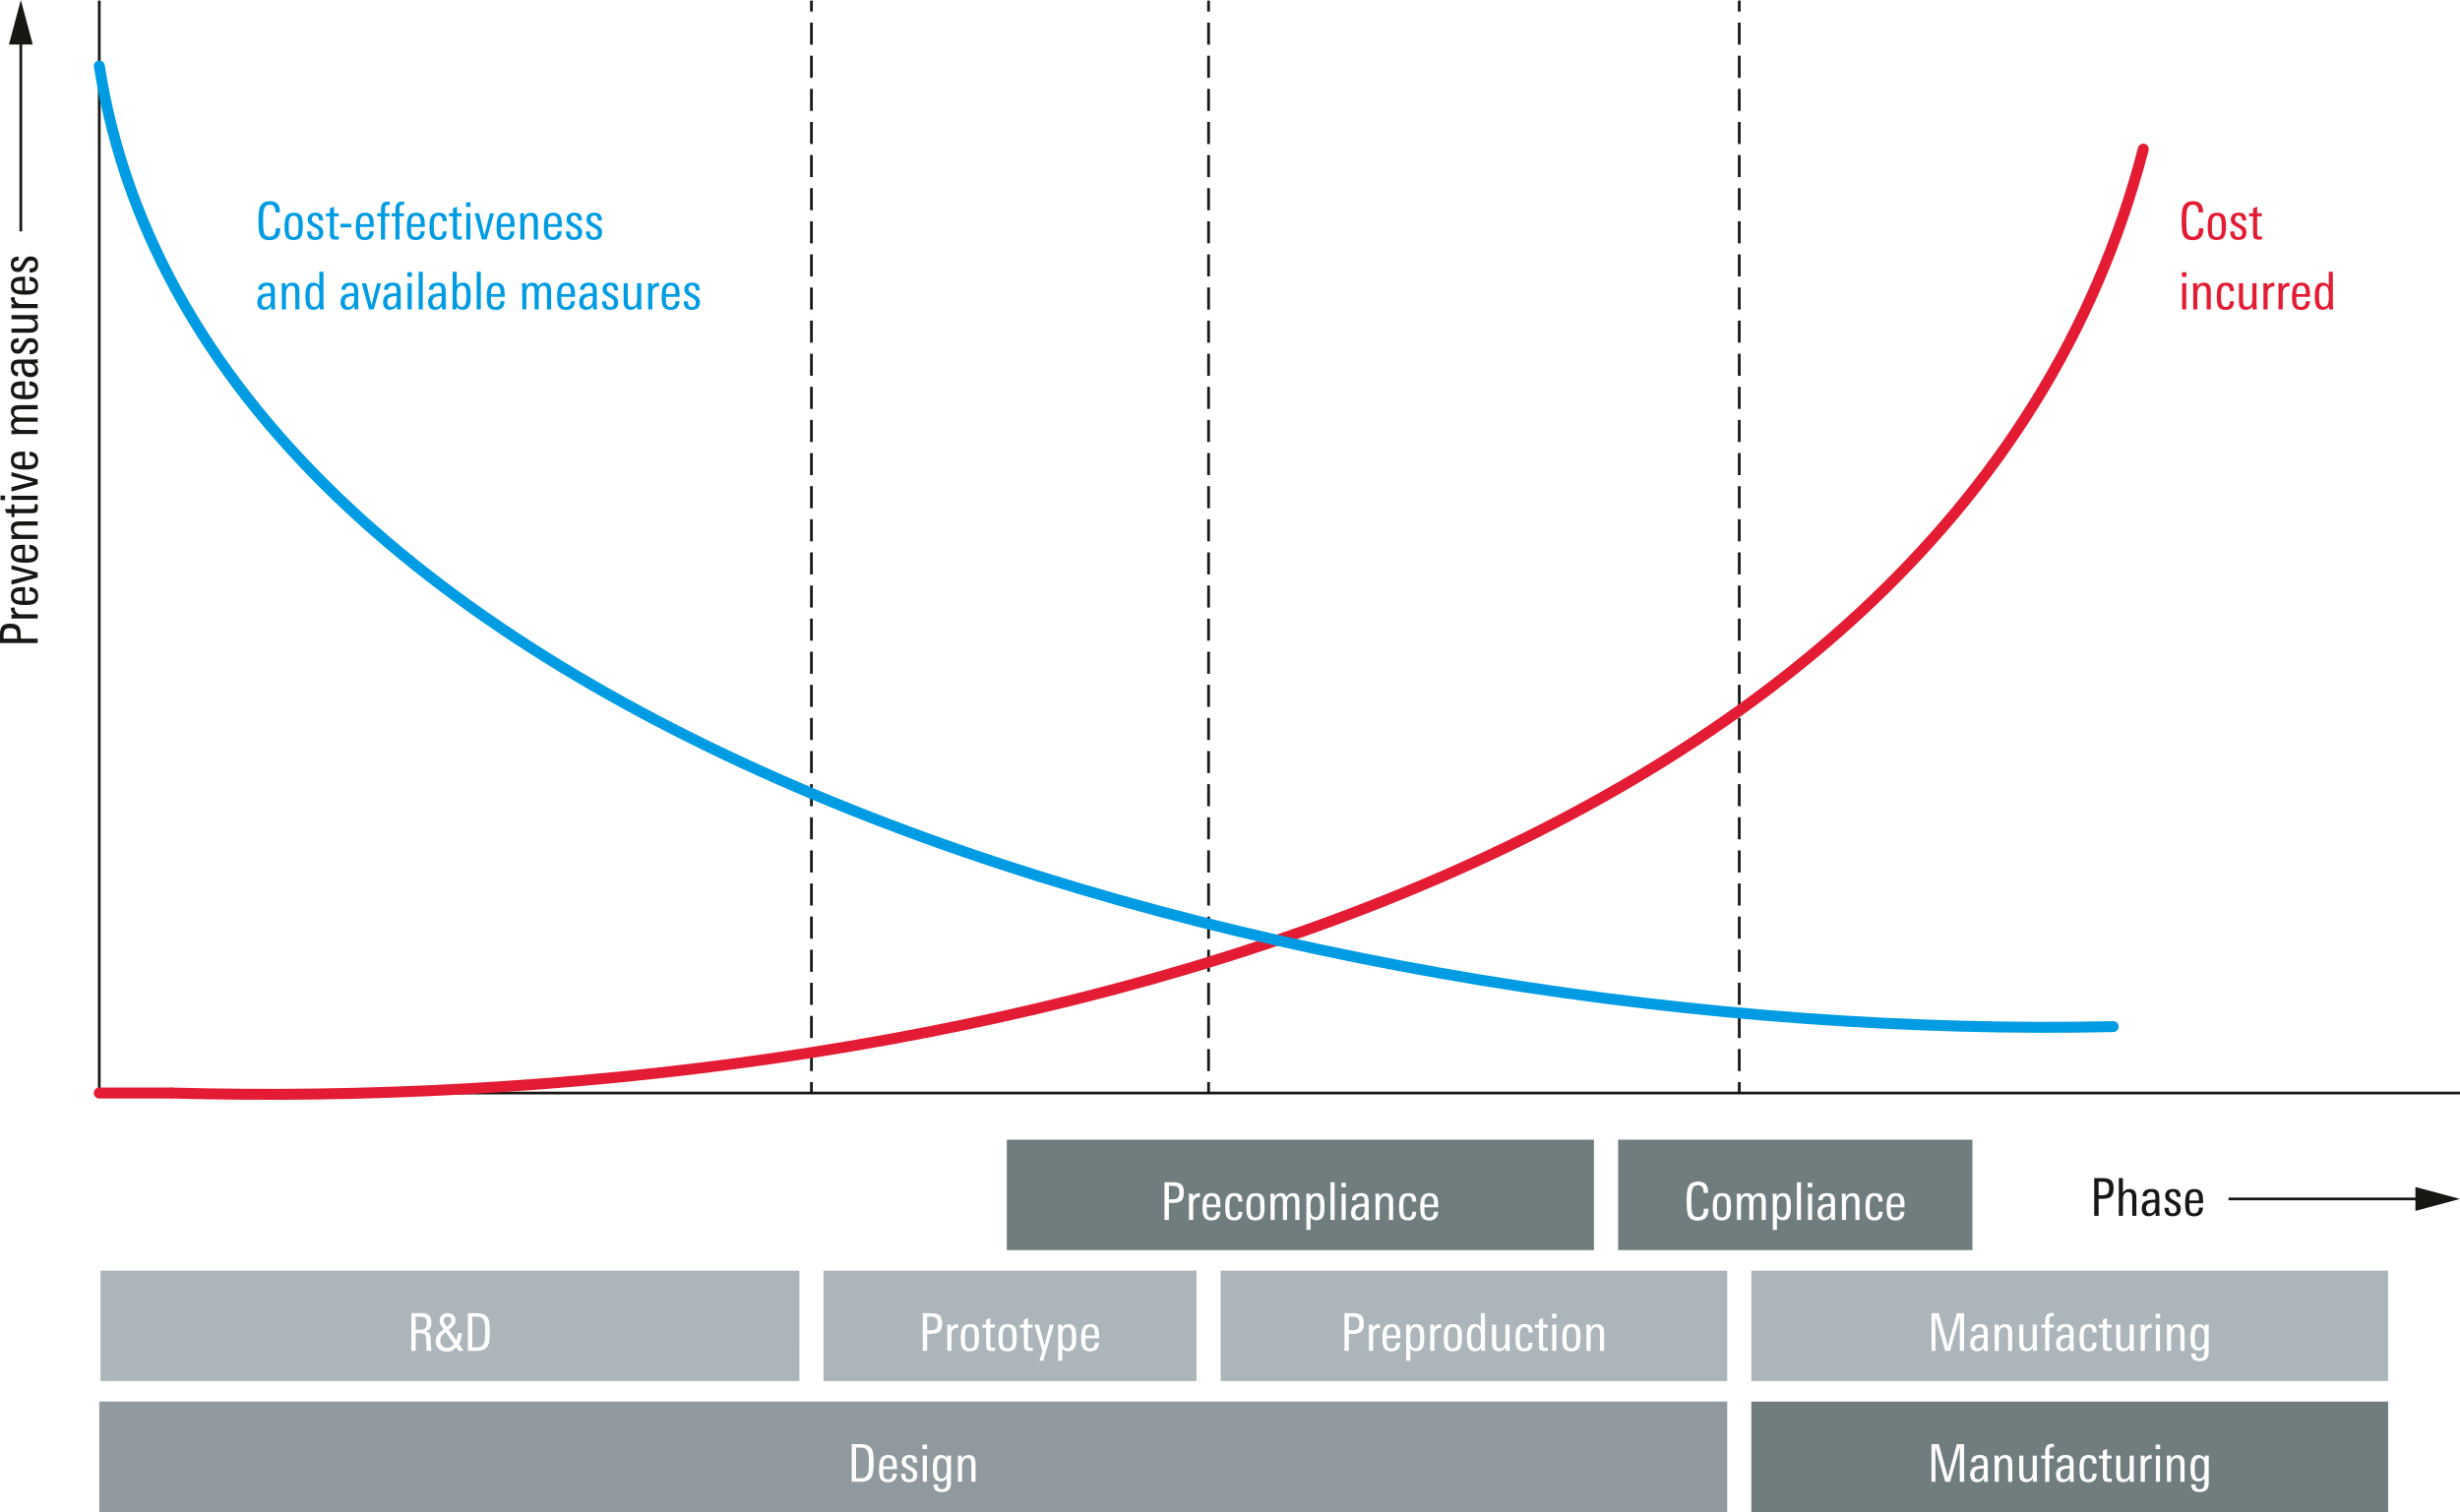
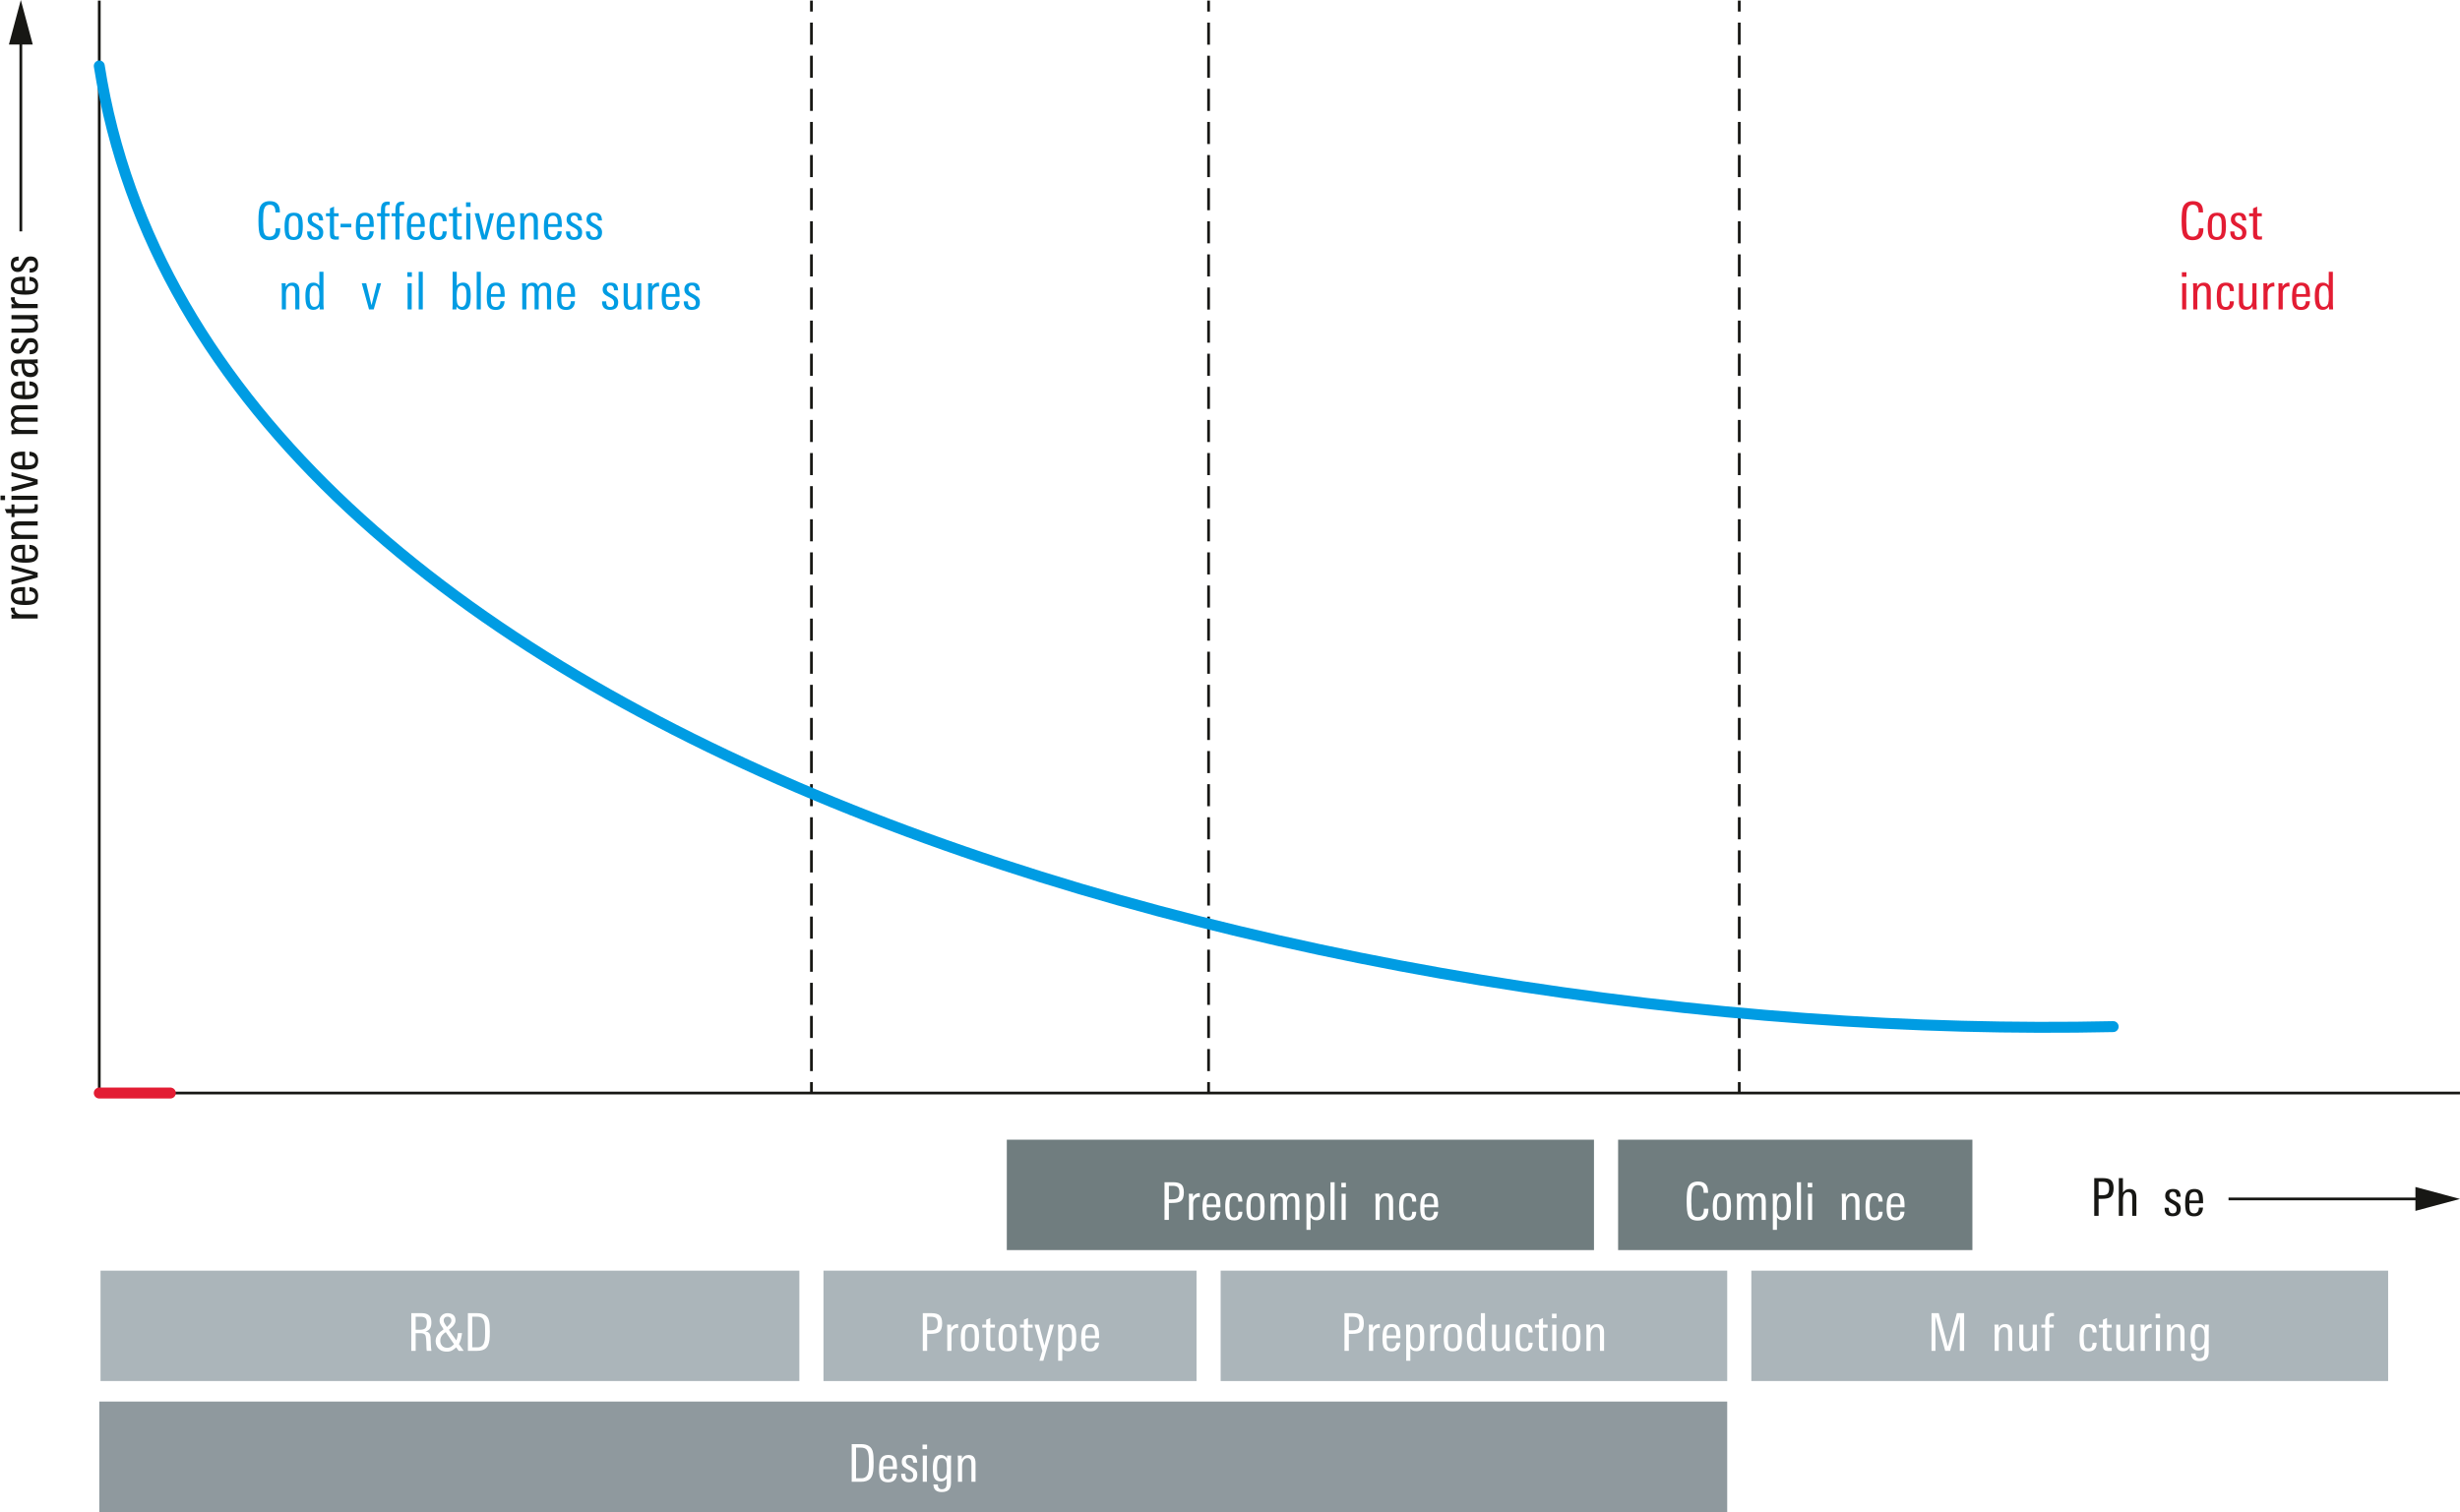
<svg xmlns="http://www.w3.org/2000/svg" xmlns:xlink="http://www.w3.org/1999/xlink" version="1.2" viewBox="0 0 448.78 275.914">
  <defs>
    <symbol id="a" overflow="visible">
      <path d="M4.516-1.906c0 1.355-.653 2.031-1.954 2.031-.886 0-1.464-.32-1.734-.969C.641-1.28.547-2.133.547-3.406c0-1.219.086-2.051.265-2.5C1.103-6.633 1.708-7 2.625-7c1.219 0 1.828.637 1.828 1.906v.157h-.812v-.125c0-.852-.344-1.282-1.032-1.282-.53 0-.882.274-1.046.813-.118.367-.172 1.07-.172 2.11 0 1.116.054 1.843.171 2.187.145.48.477.718 1 .718.75 0 1.126-.468 1.126-1.406v-.125h.828zm0 0" />
    </symbol>
    <symbol id="b" overflow="visible">
      <path d="M3.781-2.422c0 .875-.101 1.496-.297 1.86-.25.437-.714.656-1.39.656C1.406.094.945-.125.719-.562.539-.906.453-1.504.453-2.36c0-.82.094-1.414.281-1.782.25-.5.723-.75 1.422-.75.688 0 1.145.23 1.375.688.164.324.25.918.25 1.781zM3-1.906v-.735c0-.539-.031-.914-.094-1.125-.125-.382-.383-.578-.765-.578-.418 0-.688.203-.813.61-.074.218-.11.59-.11 1.109v.688c0 .46.036.789.11.984.133.336.395.5.781.5.375 0 .63-.16.766-.484.082-.208.125-.532.125-.97zm0 0" />
    </symbol>
    <symbol id="c" overflow="visible">
      <path d="M3.281-1.313c0 .93-.5 1.391-1.5 1.391-.98 0-1.46-.515-1.437-1.547h.75c0 .094.004.184.015.266.04.5.274.75.704.75.476 0 .718-.242.718-.734 0-.27-.078-.477-.234-.625-.094-.102-.309-.243-.64-.422-.45-.239-.731-.414-.845-.532C.57-2.984.454-3.273.454-3.64c0-.414.133-.734.406-.953.25-.195.586-.297 1.016-.297.488 0 .836.118 1.047.344.207.23.32.586.344 1.063h-.75c0-.594-.23-.891-.688-.891a.6.6 0 00-.469.188c-.105.117-.156.273-.156.468 0 .219.086.406.266.563.093.086.316.219.672.406.382.21.648.387.796.531.227.242.344.543.344.906zm0 0" />
    </symbol>
    <symbol id="d" overflow="visible">
      <path d="M2.484 0c-.23.02-.414.031-.546.031-.43 0-.727-.086-.891-.265-.125-.164-.188-.47-.188-.907v-3.093H.141v-.547h.718v-.89L1.61-6v1.219h.844v.547H1.61v3.015c0 .262.036.438.11.532.07.093.21.14.422.14.039 0 .156-.015.343-.047zm0 0" />
    </symbol>
    <symbol id="e" overflow="visible">
      <path d="M2.344-2.219H.375v-.656h1.969zm0 0" />
    </symbol>
    <symbol id="f" overflow="visible">
      <path d="M3.719-2.297h-2.5v.328c0 .492.039.844.125 1.063.125.304.375.453.75.453.55 0 .836-.348.86-1.047h.75C3.647-.437 3.113.094 2.093.094 1.426.094.969-.13.719-.578.539-.91.453-1.453.453-2.203c0-.852.078-1.461.234-1.828.239-.57.723-.86 1.454-.86.687 0 1.144.258 1.375.766.132.313.203.852.203 1.61zm-.75-.5c0-.469-.031-.797-.094-.984-.117-.375-.36-.563-.734-.563-.524 0-.82.309-.891.922a5.87 5.87 0 00-.031.625zm0 0" />
    </symbol>
    <symbol id="g" overflow="visible">
      <path d="M2.484-6.313h-.296c-.243 0-.403.086-.485.25-.043.125-.062.32-.062.579v.703h.812v.547h-.812V0H.89v-4.234H.187v-.547h.704v-.532c0-.519.062-.89.187-1.109.176-.332.516-.5 1.016-.5.133 0 .265.012.39.031zm0 0" />
    </symbol>
    <symbol id="h" overflow="visible">
      <path d="M3.578-1.484C3.578-.43 3.082.094 2.094.094 1.406.094.945-.125.719-.562c-.18-.344-.266-.926-.266-1.75 0-.833.078-1.422.234-1.766.239-.54.711-.813 1.422-.813.54 0 .926.125 1.157.375.207.243.312.633.312 1.172h-.734c0-.664-.25-1-.75-1-.387 0-.64.211-.766.625-.074.25-.11.696-.11 1.328 0 .72.055 1.215.173 1.485.113.304.343.453.687.453.29 0 .5-.102.625-.313.082-.156.129-.394.14-.718zm0 0" />
    </symbol>
    <symbol id="i" overflow="visible">
      <path d="M1.422-5.953H.594v-.828h.828zM1.39 0H.64v-4.781h.75zm0 0" />
    </symbol>
    <symbol id="j" overflow="visible">
      <path d="M3.672-4.781L2.328 0h-.86L.142-4.781h.812l.969 4.015L2.938-4.78zm0 0" />
    </symbol>
    <symbol id="k" overflow="visible">
      <path d="M3.844 0h-.75v-3.063c0-.406-.028-.687-.078-.843-.118-.281-.336-.422-.657-.422-.324 0-.574.164-.75.484-.148.274-.218.594-.218.969V0H.64v-3.75c0-.414-.016-.758-.047-1.031h.75v.656c.258-.508.672-.766 1.234-.766.844 0 1.266.496 1.266 1.485zm0 0" />
    </symbol>
    <symbol id="m" overflow="visible">
-       <path d="M3.594 0h-.719l-.016-.625c-.324.469-.75.703-1.28.703-.407 0-.72-.133-.938-.406-.2-.25-.297-.582-.297-1 0-.676.258-1.133.781-1.375.344-.156.906-.235 1.688-.235v-.218c0-.395-.032-.664-.094-.813-.106-.25-.32-.375-.64-.375a.894.894 0 00-.579.188c-.156.125-.234.304-.234.531v.047h-.75v-.047c0-.438.16-.766.484-.984.27-.188.633-.282 1.094-.282.55 0 .937.133 1.156.391.195.25.297.652.297 1.203v1.766c0 .574.015 1.086.047 1.531zm-.781-1.86v-.562h-.188c-1 0-1.5.344-1.5 1.031 0 .618.234.922.703.922a.831.831 0 00.781-.469c.133-.238.204-.546.204-.921zm0 0" />
-     </symbol>
+       </symbol>
    <symbol id="n" overflow="visible">
      <path d="M3.797 0h-.735l-.015-.547c-.274.418-.649.625-1.125.625C1.305.078.89-.195.672-.75.523-1.113.453-1.68.453-2.453c0-.727.082-1.281.25-1.656.227-.52.629-.782 1.203-.782.477 0 .844.188 1.094.563v-2.547h.75v5.969c0 .18.016.48.047.906zm-.781-2.344c0-.656-.047-1.125-.141-1.406-.137-.395-.39-.594-.766-.594-.375 0-.632.211-.765.625-.086.274-.125.7-.125 1.281 0 .626.05 1.086.156 1.376.125.398.36.593.703.593.406 0 .676-.203.813-.61.082-.257.125-.679.125-1.265zm0 0" />
    </symbol>
    <symbol id="o" overflow="visible">
      <path d="M1.39 0H.64v-6.875h.75zm0 0" />
    </symbol>
    <symbol id="p" overflow="visible">
      <path d="M3.938-2.484c0 .761-.07 1.328-.204 1.703-.218.574-.64.86-1.265.86-.492 0-.867-.208-1.125-.626L1.328 0H.594C.625-.426.64-.727.64-.906v-5.969h.75v2.578c.289-.394.671-.594 1.14-.594.602 0 1.008.274 1.219.813.125.336.188.867.188 1.594zm-.766 0c0-.532-.031-.914-.094-1.157-.125-.468-.383-.703-.765-.703A.775.775 0 001.655-4c-.187.273-.281.813-.281 1.625 0 .71.063 1.188.188 1.438.156.312.406.468.75.468.238 0 .437-.125.593-.375.176-.281.266-.828.266-1.64zm0 0" />
    </symbol>
    <symbol id="q" overflow="visible">
      <path d="M5.906 0h-.75v-3.219c0-.351-.031-.601-.093-.75-.094-.226-.282-.344-.563-.344-.574 0-.86.434-.86 1.297V0h-.75v-3.266c0-.332-.023-.566-.062-.703-.094-.226-.293-.344-.594-.344-.28 0-.496.141-.64.422-.137.243-.203.559-.203.954V0H.64v-3.969c0-.281-.016-.55-.047-.812h.75v.625c.258-.489.64-.735 1.14-.735.54 0 .895.246 1.063.735.281-.489.676-.735 1.187-.735.438 0 .743.141.922.422.164.25.25.653.25 1.203zm0 0" />
    </symbol>
    <symbol id="r" overflow="visible">
      <path d="M3.89 0h-.75l-.015-.61c-.293.462-.695.688-1.203.688C1.066.078.64-.41.64-1.39v-3.39h.75v3.047c0 .398.03.68.093.843.102.274.32.407.657.407.632 0 .953-.461.953-1.391v-2.906h.75v3.734c0 .367.015.715.047 1.047zm0 0" />
    </symbol>
    <symbol id="s" overflow="visible">
      <path d="M2.625-4.156a.754.754 0 00-.156-.032c-.367 0-.637.118-.813.344-.18.219-.265.512-.265.875V0H.625v-3.906c0-.332-.012-.625-.031-.875h.75v.625c.258-.489.664-.735 1.218-.735.04 0 .063.246.063.735zm0 0" />
    </symbol>
    <symbol id="t" overflow="visible">
      <path d="M4.297-5.031c0 .804-.2 1.343-.594 1.625-.293.21-.82.312-1.578.312h-.563V0H.766v-6.875h1.578c.687 0 1.18.133 1.484.39.313.274.469.758.469 1.454zm-.813 0c0-.446-.093-.754-.28-.922-.188-.176-.517-.266-.985-.266h-.656v2.469h.593c.489 0 .832-.086 1.031-.266.196-.187.297-.523.297-1.015zm0 0" />
    </symbol>
    <symbol id="u" overflow="visible">
      <path d="M3.844 0h-.75v-3.063c0-.406-.028-.687-.078-.843-.118-.281-.336-.422-.657-.422-.648 0-.968.476-.968 1.422V0H.64v-6.875h.75v2.64c.312-.437.71-.656 1.203-.656.832 0 1.25.5 1.25 1.5zm0 0" />
    </symbol>
    <symbol id="v" overflow="visible">
      <path d="M4.766-3.547c0 .73-.028 1.266-.079 1.61-.093.656-.292 1.132-.593 1.421C3.727-.172 3.176 0 2.437 0H.766v-6.875h1.671c.676 0 1.192.137 1.547.406.32.23.536.574.641 1.032.094.386.14 1.015.14 1.89zm-.86.078c0-.633-.015-1.082-.047-1.344-.074-.593-.242-.984-.5-1.171-.218-.164-.539-.25-.953-.25h-.844v5.593h.954c.332 0 .601-.082.812-.25.27-.187.445-.582.531-1.187.032-.29.047-.754.047-1.39zm0 0" />
    </symbol>
    <symbol id="w" overflow="visible">
      <path d="M3.797-4.781c0 .062-.008.187-.016.375-.011.18-.015.32-.015.422V.203c0 .582-.137 1.004-.407 1.266-.273.27-.703.406-1.296.406-.993 0-1.493-.465-1.5-1.39h.796c0 .581.243.874.735.874.383 0 .644-.14.781-.421C2.957.758 3 .457 3 .03v-.656c-.262.375-.633.563-1.11.563-.593 0-1-.25-1.218-.75-.149-.32-.219-.833-.219-1.532 0-.77.078-1.347.234-1.734.227-.54.633-.813 1.22-.813.53 0 .91.22 1.14.657v-.547zm-.781 2.234c0-.539-.043-.941-.125-1.203-.149-.383-.407-.578-.782-.578-.398 0-.656.219-.78.656-.075.274-.11.715-.11 1.328 0 .555.035.946.11 1.172.124.399.366.594.734.594.425 0 .71-.238.859-.719.062-.238.094-.656.094-1.25zm0 0" />
    </symbol>
    <symbol id="x" overflow="visible">
      <path d="M6.719 0h-.797v-6.266L4.156 0h-.89L1.484-6.266V0H.766v-6.875h1.328L3.75-.812l1.64-6.063H6.72zm0 0" />
    </symbol>
    <symbol id="y" overflow="visible">
      <path d="M3.672-4.781L1.75 1.812h-.719L1.578 0 .141-4.781h.812l1 3.828.984-3.828zm0 0" />
    </symbol>
    <symbol id="z" overflow="visible">
      <path d="M3.938-2.484c0 .804-.07 1.375-.204 1.718-.218.555-.636.829-1.25.829-.48 0-.843-.176-1.093-.532v2.281H.64v-5.484c0-.539-.016-.91-.047-1.11h.75v.563c.27-.445.664-.672 1.187-.672.582 0 .985.258 1.203.766.133.355.204.902.204 1.64zm-.766 0c0-.563-.04-.97-.11-1.22-.124-.413-.374-.624-.75-.624-.374 0-.636.21-.78.625-.106.305-.157.758-.157 1.36 0 .585.035.995.11 1.234.132.418.41.625.827.625.383 0 .641-.243.766-.735.063-.25.094-.672.094-1.265zm0 0" />
    </symbol>
    <symbol id="A" overflow="visible">
      <path d="M4.438 0h-.844a4.225 4.225 0 01-.063-.719c0-.113-.011-.41-.031-.89-.031-.688-.09-1.098-.172-1.235-.125-.25-.445-.375-.953-.375h-.813V0H.766v-6.875h1.828c.625 0 1.078.125 1.36.375.312.25.468.695.468 1.328 0 .45-.074.797-.219 1.047-.18.293-.469.492-.875.594.352.031.598.148.735.344.113.156.187.406.218.75 0 .03.016.417.047 1.156.008.21.024.492.047.843.02.094.04.243.063.438zm-.844-5.14c0-.395-.09-.673-.266-.829-.18-.164-.46-.25-.844-.25h-.921v2.375h.671c.52 0 .875-.086 1.063-.265.195-.176.297-.52.297-1.032zm0 0" />
    </symbol>
    <symbol id="B" overflow="visible">
      <path d="M2.469-4.531c.156-.145.297-.297.422-.453a.862.862 0 00.203-.579c0-.195-.07-.359-.203-.484a.678.678 0 00-.5-.187c-.2 0-.368.062-.5.187a.66.66 0 00-.188.484c0 .157.04.32.125.485.094.168.192.328.297.484l.172.235zm-.39 1.125a2.51 2.51 0 00-.72.64 1.567 1.567 0 00-.28.938 1.303 1.303 0 00.39.953c.113.105.242.184.39.234.157.055.317.079.485.079.27 0 .5-.063.687-.188.196-.125.38-.281.547-.469zM4-1.906a3.5 3.5 0 00.172-.563c.039-.207.078-.46.11-.765h.75c0 .125-.024.28-.063.468a8.13 8.13 0 01-.125.594c-.055.2-.117.383-.188.547a1.503 1.503 0 01-.187.375L5.344 0h-.907L3.97-.64c-.262.25-.516.445-.766.578-.25.132-.558.203-.922.203-.418 0-.761-.07-1.031-.203a2.019 2.019 0 01-.625-.516 2.082 2.082 0 01-.313-.625 2.348 2.348 0 01-.078-.563c0-.363.082-.695.25-1 .176-.3.407-.562.688-.78l.5-.376-.203-.36a4.292 4.292 0 01-.36-.577 1.358 1.358 0 01-.156-.657c0-.207.035-.39.11-.546.082-.165.187-.305.312-.422.133-.125.285-.22.453-.282.176-.07.363-.109.563-.109.207 0 .398.027.578.078.176.055.328.133.453.234.133.106.238.243.312.407.07.168.11.367.11.593 0 .18-.031.336-.094.47a1.685 1.685 0 01-.219.39 1.916 1.916 0 01-.297.344c-.117.105-.23.203-.343.296l-.25.22zm0 0" />
    </symbol>
    <symbol id="C" overflow="visible">
-       <path d="M-5.031-4.297c.804 0 1.343.2 1.625.594.21.293.312.82.312 1.578v.563H0v.796h-6.875v-1.578c0-.687.133-1.18.39-1.484.274-.313.758-.469 1.454-.469zm0 .813c-.446 0-.754.093-.922.28-.176.188-.266.517-.266.985v.656h2.469v-.593c0-.489-.086-.832-.266-1.031-.187-.196-.523-.297-1.015-.297zm0 0" />
-     </symbol>
+       </symbol>
    <symbol id="D" overflow="visible">
      <path d="M-4.156-2.625a.754.754 0 00-.032.156c0 .367.118.637.344.813.219.18.512.265.875.265H0v.766h-3.906c-.332 0-.625.012-.875.031v-.75h.625c-.489-.258-.735-.664-.735-1.218 0-.04.246-.063.735-.063zm0 0" />
    </symbol>
    <symbol id="E" overflow="visible">
      <path d="M-2.297-3.719v2.5h.328c.492 0 .844-.039 1.063-.125.304-.125.453-.375.453-.75 0-.55-.348-.836-1.047-.86v-.75c1.063.056 1.594.59 1.594 1.61 0 .668-.223 1.125-.672 1.375-.332.18-.875.266-1.625.266-.852 0-1.461-.078-1.828-.234-.57-.239-.86-.723-.86-1.454 0-.687.258-1.144.766-1.375.313-.132.852-.203 1.61-.203zm-.5.75c-.469 0-.797.031-.984.094-.375.117-.563.36-.563.734 0 .524.309.82.922.891.219.023.43.031.625.031zm0 0" />
    </symbol>
    <symbol id="F" overflow="visible">
      <path d="M-4.781-3.672L0-2.328v.86L-4.781-.142v-.812l4.015-.969-4.015-1.016zm0 0" />
    </symbol>
    <symbol id="G" overflow="visible">
      <path d="M0-3.844v.75h-3.063c-.406 0-.687.028-.843.078-.281.118-.422.336-.422.657 0 .324.164.574.484.75.274.148.594.218.969.218H0v.75h-3.75c-.414 0-.758.016-1.031.047v-.75h.656c-.508-.258-.766-.672-.766-1.234 0-.844.496-1.266 1.485-1.266zm0 0" />
    </symbol>
    <symbol id="H" overflow="visible">
      <path d="M0-2.484c.02.23.031.414.031.546 0 .43-.086.727-.265.891-.164.125-.47.188-.907.188h-3.093v.718h-.547v-.718h-.89L-6-1.61h1.219v-.844h.547v.844h3.015c.262 0 .438-.036.532-.11.093-.07.14-.21.14-.422 0-.039-.015-.156-.047-.343zm0 0" />
    </symbol>
    <symbol id="I" overflow="visible">
      <path d="M-5.953-1.422v.828h-.828v-.828zM0-1.39v.75h-4.781v-.75zm0 0" />
    </symbol>
    <symbol id="K" overflow="visible">
      <path d="M0-5.906v.75h-3.219c-.351 0-.601.031-.75.093-.226.094-.344.282-.344.563 0 .574.434.86 1.297.86H0v.75h-3.266c-.332 0-.566.023-.703.062-.226.094-.344.293-.344.594 0 .28.141.496.422.64.243.137.559.203.954.203H0v.75h-3.969c-.281 0-.55.016-.812.047v-.75h.625c-.489-.258-.735-.64-.735-1.14 0-.54.246-.895.735-1.063-.489-.281-.735-.676-.735-1.187 0-.438.141-.743.422-.922.25-.164.653-.25 1.203-.25zm0 0" />
    </symbol>
    <symbol id="L" overflow="visible">
      <path d="M0-3.594v.719l-.625.016c.469.324.703.75.703 1.28 0 .407-.133.72-.406.938-.25.2-.582.297-1 .297-.676 0-1.133-.258-1.375-.781-.156-.344-.235-.906-.235-1.688h-.218c-.395 0-.664.032-.813.094-.25.106-.375.32-.375.64 0 .231.063.423.188.579.125.156.304.234.531.234h.047v.75h-.047c-.438 0-.766-.16-.984-.484-.188-.27-.282-.633-.282-1.094 0-.55.133-.937.391-1.156.25-.195.652-.297 1.203-.297h1.766c.574 0 1.086-.015 1.531-.047zm-1.86.781h-.562v.188c0 1 .344 1.5 1.031 1.5.618 0 .922-.234.922-.703a.831.831 0 00-.469-.781c-.238-.133-.546-.204-.921-.204zm0 0" />
    </symbol>
    <symbol id="M" overflow="visible">
      <path d="M-1.313-3.281c.93 0 1.391.5 1.391 1.5 0 .98-.515 1.46-1.547 1.437v-.75c.094 0 .184-.004.266-.015.5-.04.75-.274.75-.704 0-.476-.242-.718-.734-.718-.27 0-.477.078-.625.234-.102.094-.243.309-.422.64-.239.45-.414.731-.532.845-.218.242-.507.359-.875.359-.414 0-.734-.133-.953-.406-.195-.25-.297-.586-.297-1.016 0-.488.118-.836.344-1.047.23-.207.586-.32 1.063-.344v.75c-.594 0-.891.23-.891.688a.6.6 0 00.188.469c.117.105.273.156.468.156a.717.717 0 00.563-.266c.086-.093.219-.316.406-.672.21-.382.387-.648.531-.796.242-.227.543-.344.906-.344zm0 0" />
    </symbol>
    <symbol id="N" overflow="visible">
      <path d="M0-3.89v.75l-.61.015c.462.293.688.695.688 1.203C.078-1.066-.41-.64-1.39-.64h-3.39v-.75h3.047c.398 0 .68-.03.843-.093.274-.102.407-.32.407-.657 0-.632-.461-.953-1.391-.953h-2.906v-.75h3.734c.367 0 .715-.015 1.047-.047zm0 0" />
    </symbol>
  </defs>
  <path d="M18.112.11v199.347h430.664M406.553 218.781h35.578" fill="none" stroke="#171714" stroke-width=".5" />
  <path d="M440.647 220.96l8.133-2.179-8.133-2.18zm0 0" fill="#171714" />
  <path d="M317.295.11v2" fill="none" stroke="#171714" stroke-width=".5" />
  <path d="M317.295 4.125v192.328" fill="none" stroke="#171714" stroke-width=".5" stroke-dasharray="4.028,2.014" />
  <path d="M317.295 197.457v2M220.483.11v2" fill="none" stroke="#171714" stroke-width=".5" />
  <path d="M220.483 4.125v192.328" fill="none" stroke="#171714" stroke-width=".5" stroke-dasharray="4.028,2.014" />
  <path d="M220.483 197.457v2M148.03.11v2" fill="none" stroke="#171714" stroke-width=".5" />
  <path d="M148.03 4.125v192.328" fill="none" stroke="#171714" stroke-width=".5" stroke-dasharray="4.028,2.014" />
  <path d="M148.03 197.457v2" fill="none" stroke="#171714" stroke-width=".5" />
  <path d="M31.073 199.457H18.112" fill="none" stroke="#e31c33" stroke-width="2" stroke-linecap="round" stroke-linejoin="round" />
  <path d="M145.83 252.016H18.339v-20.149h127.493zm0 0M435.67 252.016H319.5v-20.149H435.67zm0 0" fill="#abb5ba" />
  <path d="M315.096 275.914H18.112v-20.152h296.984zm0 0" fill="#8f999e" />
-   <path d="M435.67 275.914H319.5v-20.152H435.67zm0 0" fill="#707d7f" />
  <path d="M218.284 252.016h-68.055v-20.149h68.055zm0 0M315.096 252.016h-92.41v-20.149h92.41zm0 0" fill="#abb5ba" />
  <path d="M359.827 228.117h-64.633V207.97h64.633zm0 0M290.791 228.117h-107.12V207.97h107.12zm0 0" fill="#707d7f" />
-   <path d="M31.311 199.457c138.04 3.828 324.711-37.129 359.688-172.242" fill="none" stroke="#e31c33" stroke-width="2" stroke-linecap="round" stroke-linejoin="round" />
  <path d="M385.506 187.336c-143.574 3.16-347.8-50.246-367.394-175.297" fill="none" stroke="#009ce3" stroke-width="2" stroke-linecap="round" stroke-linejoin="round" />
  <path d="M3.8 42.223V6.645" fill="none" stroke="#171714" stroke-width=".5" />
  <path d="M5.979 8.129L3.799 0 1.624 8.129zm0 0" fill="#171714" />
  <g fill="#009ce3" transform="translate(-69.947 -99.766)">
    <use height="100%" width="100%" y="143.471" x="116.551" xlink:href="#a" />
    <use height="100%" width="100%" y="143.471" x="121.406" xlink:href="#b" />
    <use height="100%" width="100%" y="143.471" x="125.633" xlink:href="#c" />
    <use height="100%" width="100%" y="143.471" x="129.272" xlink:href="#d" />
  </g>
  <g fill="#009ce3" transform="translate(-69.947 -99.766)">
    <use height="100%" width="100%" y="143.471" x="131.694" xlink:href="#e" />
    <use height="100%" width="100%" y="143.471" x="134.411" xlink:href="#f" />
    <use height="100%" width="100%" y="143.471" x="138.553" xlink:href="#g" />
    <use height="100%" width="100%" y="143.471" x="141.194" xlink:href="#g" />
  </g>
  <g fill="#009ce3" transform="translate(-69.947 -99.766)">
    <use height="100%" width="100%" y="143.471" x="143.721" xlink:href="#f" />
    <use height="100%" width="100%" y="143.471" x="147.863" xlink:href="#h" />
    <use height="100%" width="100%" y="143.471" x="151.72" xlink:href="#d" />
    <use height="100%" width="100%" y="143.471" x="154.371" xlink:href="#i" />
    <use height="100%" width="100%" y="143.471" x="156.394" xlink:href="#j" />
  </g>
  <g fill="#009ce3" transform="translate(-69.947 -99.766)">
    <use height="100%" width="100%" y="143.471" x="160.091" xlink:href="#f" />
    <use height="100%" width="100%" y="143.471" x="164.233" xlink:href="#k" />
    <use height="100%" width="100%" y="143.471" x="168.717" xlink:href="#f" />
    <use height="100%" width="100%" y="143.471" x="172.859" xlink:href="#c" />
    <use height="100%" width="100%" y="143.471" x="176.497" xlink:href="#c" />
    <use height="100%" width="100%" y="143.471" x="180.136" xlink:href="#l" />
  </g>
  <g fill="#009ce3" transform="translate(-69.947 -99.766)">
    <use height="100%" width="100%" y="156.23" x="116.551" xlink:href="#m" />
    <use height="100%" width="100%" y="156.23" x="120.722" xlink:href="#k" />
    <use height="100%" width="100%" y="156.23" x="125.206" xlink:href="#n" />
    <use height="100%" width="100%" y="156.23" x="129.595" xlink:href="#l" />
    <use height="100%" width="100%" y="156.23" x="131.742" xlink:href="#m" />
  </g>
  <use height="100%" width="100%" y="156.23" x="135.799" xlink:href="#j" fill="#009ce3" transform="translate(-69.947 -99.766)" />
  <g fill="#009ce3" transform="translate(-69.947 -99.766)">
    <use height="100%" width="100%" y="156.23" x="139.494" xlink:href="#m" />
    <use height="100%" width="100%" y="156.23" x="143.664" xlink:href="#i" />
    <use height="100%" width="100%" y="156.23" x="145.688" xlink:href="#o" />
    <use height="100%" width="100%" y="156.23" x="147.711" xlink:href="#m" />
    <use height="100%" width="100%" y="156.23" x="151.882" xlink:href="#p" />
    <use height="100%" width="100%" y="156.23" x="156.271" xlink:href="#o" />
    <use height="100%" width="100%" y="156.23" x="158.294" xlink:href="#f" />
    <use height="100%" width="100%" y="156.23" x="162.436" xlink:href="#l" />
    <use height="100%" width="100%" y="156.23" x="164.583" xlink:href="#q" />
    <use height="100%" width="100%" y="156.23" x="171.129" xlink:href="#f" />
    <use height="100%" width="100%" y="156.23" x="175.271" xlink:href="#m" />
    <use height="100%" width="100%" y="156.23" x="179.441" xlink:href="#c" />
    <use height="100%" width="100%" y="156.23" x="183.08" xlink:href="#r" />
    <use height="100%" width="100%" y="156.23" x="187.564" xlink:href="#s" />
  </g>
  <g fill="#009ce3" transform="translate(-69.947 -99.766)">
    <use height="100%" width="100%" y="156.23" x="190.205" xlink:href="#f" />
    <use height="100%" width="100%" y="156.23" x="194.347" xlink:href="#c" />
  </g>
  <g fill="#e31c33" transform="translate(-69.947 -99.766)">
    <use height="100%" width="100%" y="143.471" x="467.396" xlink:href="#a" />
    <use height="100%" width="100%" y="143.471" x="472.25" xlink:href="#b" />
    <use height="100%" width="100%" y="143.471" x="476.478" xlink:href="#c" />
    <use height="100%" width="100%" y="143.471" x="480.116" xlink:href="#d" />
    <use height="100%" width="100%" y="143.471" x="482.767" xlink:href="#l" />
  </g>
  <g fill="#e31c33" transform="translate(-69.947 -99.766)">
    <use height="100%" width="100%" y="156.23" x="467.396" xlink:href="#i" />
    <use height="100%" width="100%" y="156.23" x="469.419" xlink:href="#k" />
    <use height="100%" width="100%" y="156.23" x="473.903" xlink:href="#h" />
    <use height="100%" width="100%" y="156.23" x="477.76" xlink:href="#r" />
    <use height="100%" width="100%" y="156.23" x="482.244" xlink:href="#s" />
    <use height="100%" width="100%" y="156.23" x="484.999" xlink:href="#s" />
  </g>
  <g fill="#e31c33" transform="translate(-69.947 -99.766)">
    <use height="100%" width="100%" y="156.23" x="487.64" xlink:href="#f" />
    <use height="100%" width="100%" y="156.23" x="491.782" xlink:href="#n" />
  </g>
  <g fill="#171714" transform="translate(-69.947 -99.766)">
    <use height="100%" width="100%" y="321.625" x="451.236" xlink:href="#t" />
    <use height="100%" width="100%" y="321.625" x="455.844" xlink:href="#u" />
    <use height="100%" width="100%" y="321.625" x="460.328" xlink:href="#m" />
    <use height="100%" width="100%" y="321.625" x="464.498" xlink:href="#c" />
    <use height="100%" width="100%" y="321.625" x="468.137" xlink:href="#f" />
  </g>
  <g fill="#fff" transform="translate(-69.947 -99.766)">
    <use height="100%" width="100%" y="370.16" x="224.557" xlink:href="#v" />
    <use height="100%" width="100%" y="370.16" x="229.867" xlink:href="#f" />
    <use height="100%" width="100%" y="370.16" x="234.009" xlink:href="#c" />
    <use height="100%" width="100%" y="370.16" x="237.648" xlink:href="#i" />
    <use height="100%" width="100%" y="370.16" x="239.671" xlink:href="#w" />
    <use height="100%" width="100%" y="370.16" x="244.07" xlink:href="#k" />
  </g>
  <g fill="#fff" transform="translate(-69.947 -99.766)">
    <use height="100%" width="100%" y="370.16" x="421.549" xlink:href="#x" />
    <use height="100%" width="100%" y="370.16" x="429.025" xlink:href="#m" />
    <use height="100%" width="100%" y="370.16" x="433.196" xlink:href="#k" />
    <use height="100%" width="100%" y="370.16" x="437.68" xlink:href="#r" />
    <use height="100%" width="100%" y="370.16" x="442.164" xlink:href="#g" />
  </g>
  <g fill="#fff" transform="translate(-69.947 -99.766)">
    <use height="100%" width="100%" y="370.16" x="444.691" xlink:href="#m" />
    <use height="100%" width="100%" y="370.16" x="448.861" xlink:href="#h" />
    <use height="100%" width="100%" y="370.16" x="452.718" xlink:href="#d" />
    <use height="100%" width="100%" y="370.16" x="455.369" xlink:href="#r" />
    <use height="100%" width="100%" y="370.16" x="459.853" xlink:href="#s" />
    <use height="100%" width="100%" y="370.16" x="462.608" xlink:href="#i" />
    <use height="100%" width="100%" y="370.16" x="464.631" xlink:href="#k" />
    <use height="100%" width="100%" y="370.16" x="469.115" xlink:href="#w" />
  </g>
  <g fill="#fff" transform="translate(-69.947 -99.766)">
    <use height="100%" width="100%" y="346.268" x="237.524" xlink:href="#t" />
    <use height="100%" width="100%" y="346.268" x="242.132" xlink:href="#s" />
  </g>
  <g fill="#fff" transform="translate(-69.947 -99.766)">
    <use height="100%" width="100%" y="346.268" x="244.773" xlink:href="#b" />
    <use height="100%" width="100%" y="346.268" x="249" xlink:href="#d" />
    <use height="100%" width="100%" y="346.268" x="251.651" xlink:href="#b" />
    <use height="100%" width="100%" y="346.268" x="255.878" xlink:href="#d" />
    <use height="100%" width="100%" y="346.268" x="258.529" xlink:href="#y" />
    <use height="100%" width="100%" y="346.268" x="262.348" xlink:href="#z" />
    <use height="100%" width="100%" y="346.268" x="266.737" xlink:href="#f" />
  </g>
  <g fill="#fff" transform="translate(-69.947 -99.766)">
    <use height="100%" width="100%" y="322.375" x="377.098" xlink:href="#a" />
    <use height="100%" width="100%" y="322.375" x="381.953" xlink:href="#b" />
    <use height="100%" width="100%" y="322.375" x="386.18" xlink:href="#q" />
    <use height="100%" width="100%" y="322.375" x="392.726" xlink:href="#z" />
    <use height="100%" width="100%" y="322.375" x="397.115" xlink:href="#o" />
    <use height="100%" width="100%" y="322.375" x="399.138" xlink:href="#i" />
    <use height="100%" width="100%" y="322.375" x="401.162" xlink:href="#m" />
    <use height="100%" width="100%" y="322.375" x="405.332" xlink:href="#k" />
    <use height="100%" width="100%" y="322.375" x="409.816" xlink:href="#h" />
    <use height="100%" width="100%" y="322.375" x="413.673" xlink:href="#f" />
  </g>
  <g fill="#fff" transform="translate(-69.947 -99.766)">
    <use height="100%" width="100%" y="322.375" x="281.623" xlink:href="#t" />
    <use height="100%" width="100%" y="322.375" x="286.231" xlink:href="#s" />
  </g>
  <g fill="#fff" transform="translate(-69.947 -99.766)">
    <use height="100%" width="100%" y="322.375" x="288.872" xlink:href="#f" />
    <use height="100%" width="100%" y="322.375" x="293.014" xlink:href="#h" />
    <use height="100%" width="100%" y="322.375" x="296.871" xlink:href="#b" />
    <use height="100%" width="100%" y="322.375" x="301.098" xlink:href="#q" />
    <use height="100%" width="100%" y="322.375" x="307.644" xlink:href="#z" />
    <use height="100%" width="100%" y="322.375" x="312.033" xlink:href="#o" />
    <use height="100%" width="100%" y="322.375" x="314.056" xlink:href="#i" />
    <use height="100%" width="100%" y="322.375" x="316.08" xlink:href="#m" />
    <use height="100%" width="100%" y="322.375" x="320.25" xlink:href="#k" />
    <use height="100%" width="100%" y="322.375" x="324.734" xlink:href="#h" />
    <use height="100%" width="100%" y="322.375" x="328.591" xlink:href="#f" />
  </g>
  <g fill="#fff" transform="translate(-69.947 -99.766)">
    <use height="100%" width="100%" y="346.268" x="144.215" xlink:href="#A" />
    <use height="100%" width="100%" y="346.268" x="149.193" xlink:href="#B" />
    <use height="100%" width="100%" y="346.268" x="154.542" xlink:href="#v" />
  </g>
  <g fill="#fff" transform="translate(-69.947 -99.766)">
    <use height="100%" width="100%" y="346.268" x="314.455" xlink:href="#t" />
    <use height="100%" width="100%" y="346.268" x="319.063" xlink:href="#s" />
  </g>
  <g fill="#fff" transform="translate(-69.947 -99.766)">
    <use height="100%" width="100%" y="346.268" x="321.703" xlink:href="#f" />
    <use height="100%" width="100%" y="346.268" x="325.845" xlink:href="#z" />
    <use height="100%" width="100%" y="346.268" x="330.234" xlink:href="#s" />
  </g>
  <g fill="#fff" transform="translate(-69.947 -99.766)">
    <use height="100%" width="100%" y="346.268" x="332.875" xlink:href="#b" />
    <use height="100%" width="100%" y="346.268" x="337.102" xlink:href="#n" />
    <use height="100%" width="100%" y="346.268" x="341.491" xlink:href="#r" />
    <use height="100%" width="100%" y="346.268" x="345.975" xlink:href="#h" />
    <use height="100%" width="100%" y="346.268" x="349.832" xlink:href="#d" />
    <use height="100%" width="100%" y="346.268" x="352.483" xlink:href="#i" />
    <use height="100%" width="100%" y="346.268" x="354.506" xlink:href="#b" />
    <use height="100%" width="100%" y="346.268" x="358.734" xlink:href="#k" />
  </g>
  <g fill="#fff" transform="translate(-69.947 -99.766)">
    <use height="100%" width="100%" y="346.268" x="421.549" xlink:href="#x" />
    <use height="100%" width="100%" y="346.268" x="429.025" xlink:href="#m" />
    <use height="100%" width="100%" y="346.268" x="433.196" xlink:href="#k" />
    <use height="100%" width="100%" y="346.268" x="437.68" xlink:href="#r" />
    <use height="100%" width="100%" y="346.268" x="442.164" xlink:href="#g" />
  </g>
  <g fill="#fff" transform="translate(-69.947 -99.766)">
    <use height="100%" width="100%" y="346.268" x="444.691" xlink:href="#m" />
    <use height="100%" width="100%" y="346.268" x="448.861" xlink:href="#h" />
    <use height="100%" width="100%" y="346.268" x="452.718" xlink:href="#d" />
    <use height="100%" width="100%" y="346.268" x="455.369" xlink:href="#r" />
    <use height="100%" width="100%" y="346.268" x="459.853" xlink:href="#s" />
    <use height="100%" width="100%" y="346.268" x="462.608" xlink:href="#i" />
    <use height="100%" width="100%" y="346.268" x="464.631" xlink:href="#k" />
    <use height="100%" width="100%" y="346.268" x="469.115" xlink:href="#w" />
  </g>
  <g fill="#171714" transform="translate(-69.947 -99.766)">
    <use height="100%" width="100%" y="217.868" x="76.822" xlink:href="#C" />
    <use height="100%" width="100%" y="213.261" x="76.822" xlink:href="#D" />
  </g>
  <use height="100%" width="100%" y="210.62" x="76.822" xlink:href="#E" fill="#171714" transform="translate(-69.947 -99.766)" />
  <use height="100%" width="100%" y="206.592" x="76.822" xlink:href="#F" fill="#171714" transform="translate(-69.947 -99.766)" />
  <g fill="#171714" transform="translate(-69.947 -99.766)">
    <use height="100%" width="100%" y="202.896" x="76.822" xlink:href="#E" />
    <use height="100%" width="100%" y="198.754" x="76.822" xlink:href="#G" />
    <use height="100%" width="100%" y="194.27" x="76.822" xlink:href="#H" />
    <use height="100%" width="100%" y="191.62" x="76.822" xlink:href="#I" />
    <use height="100%" width="100%" y="189.596" x="76.822" xlink:href="#F" />
  </g>
  <g fill="#171714" transform="translate(-69.947 -99.766)">
    <use height="100%" width="100%" y="185.9" x="76.822" xlink:href="#E" />
    <use height="100%" width="100%" y="181.758" x="76.822" xlink:href="#J" />
    <use height="100%" width="100%" y="179.612" x="76.822" xlink:href="#K" />
    <use height="100%" width="100%" y="173.066" x="76.822" xlink:href="#E" />
    <use height="100%" width="100%" y="168.924" x="76.822" xlink:href="#L" />
    <use height="100%" width="100%" y="164.753" x="76.822" xlink:href="#M" />
    <use height="100%" width="100%" y="161.115" x="76.822" xlink:href="#N" />
    <use height="100%" width="100%" y="156.631" x="76.822" xlink:href="#D" />
  </g>
  <g fill="#171714" transform="translate(-69.947 -99.766)">
    <use height="100%" width="100%" y="153.99" x="76.822" xlink:href="#E" />
    <use height="100%" width="100%" y="149.848" x="76.822" xlink:href="#M" />
  </g>
</svg>